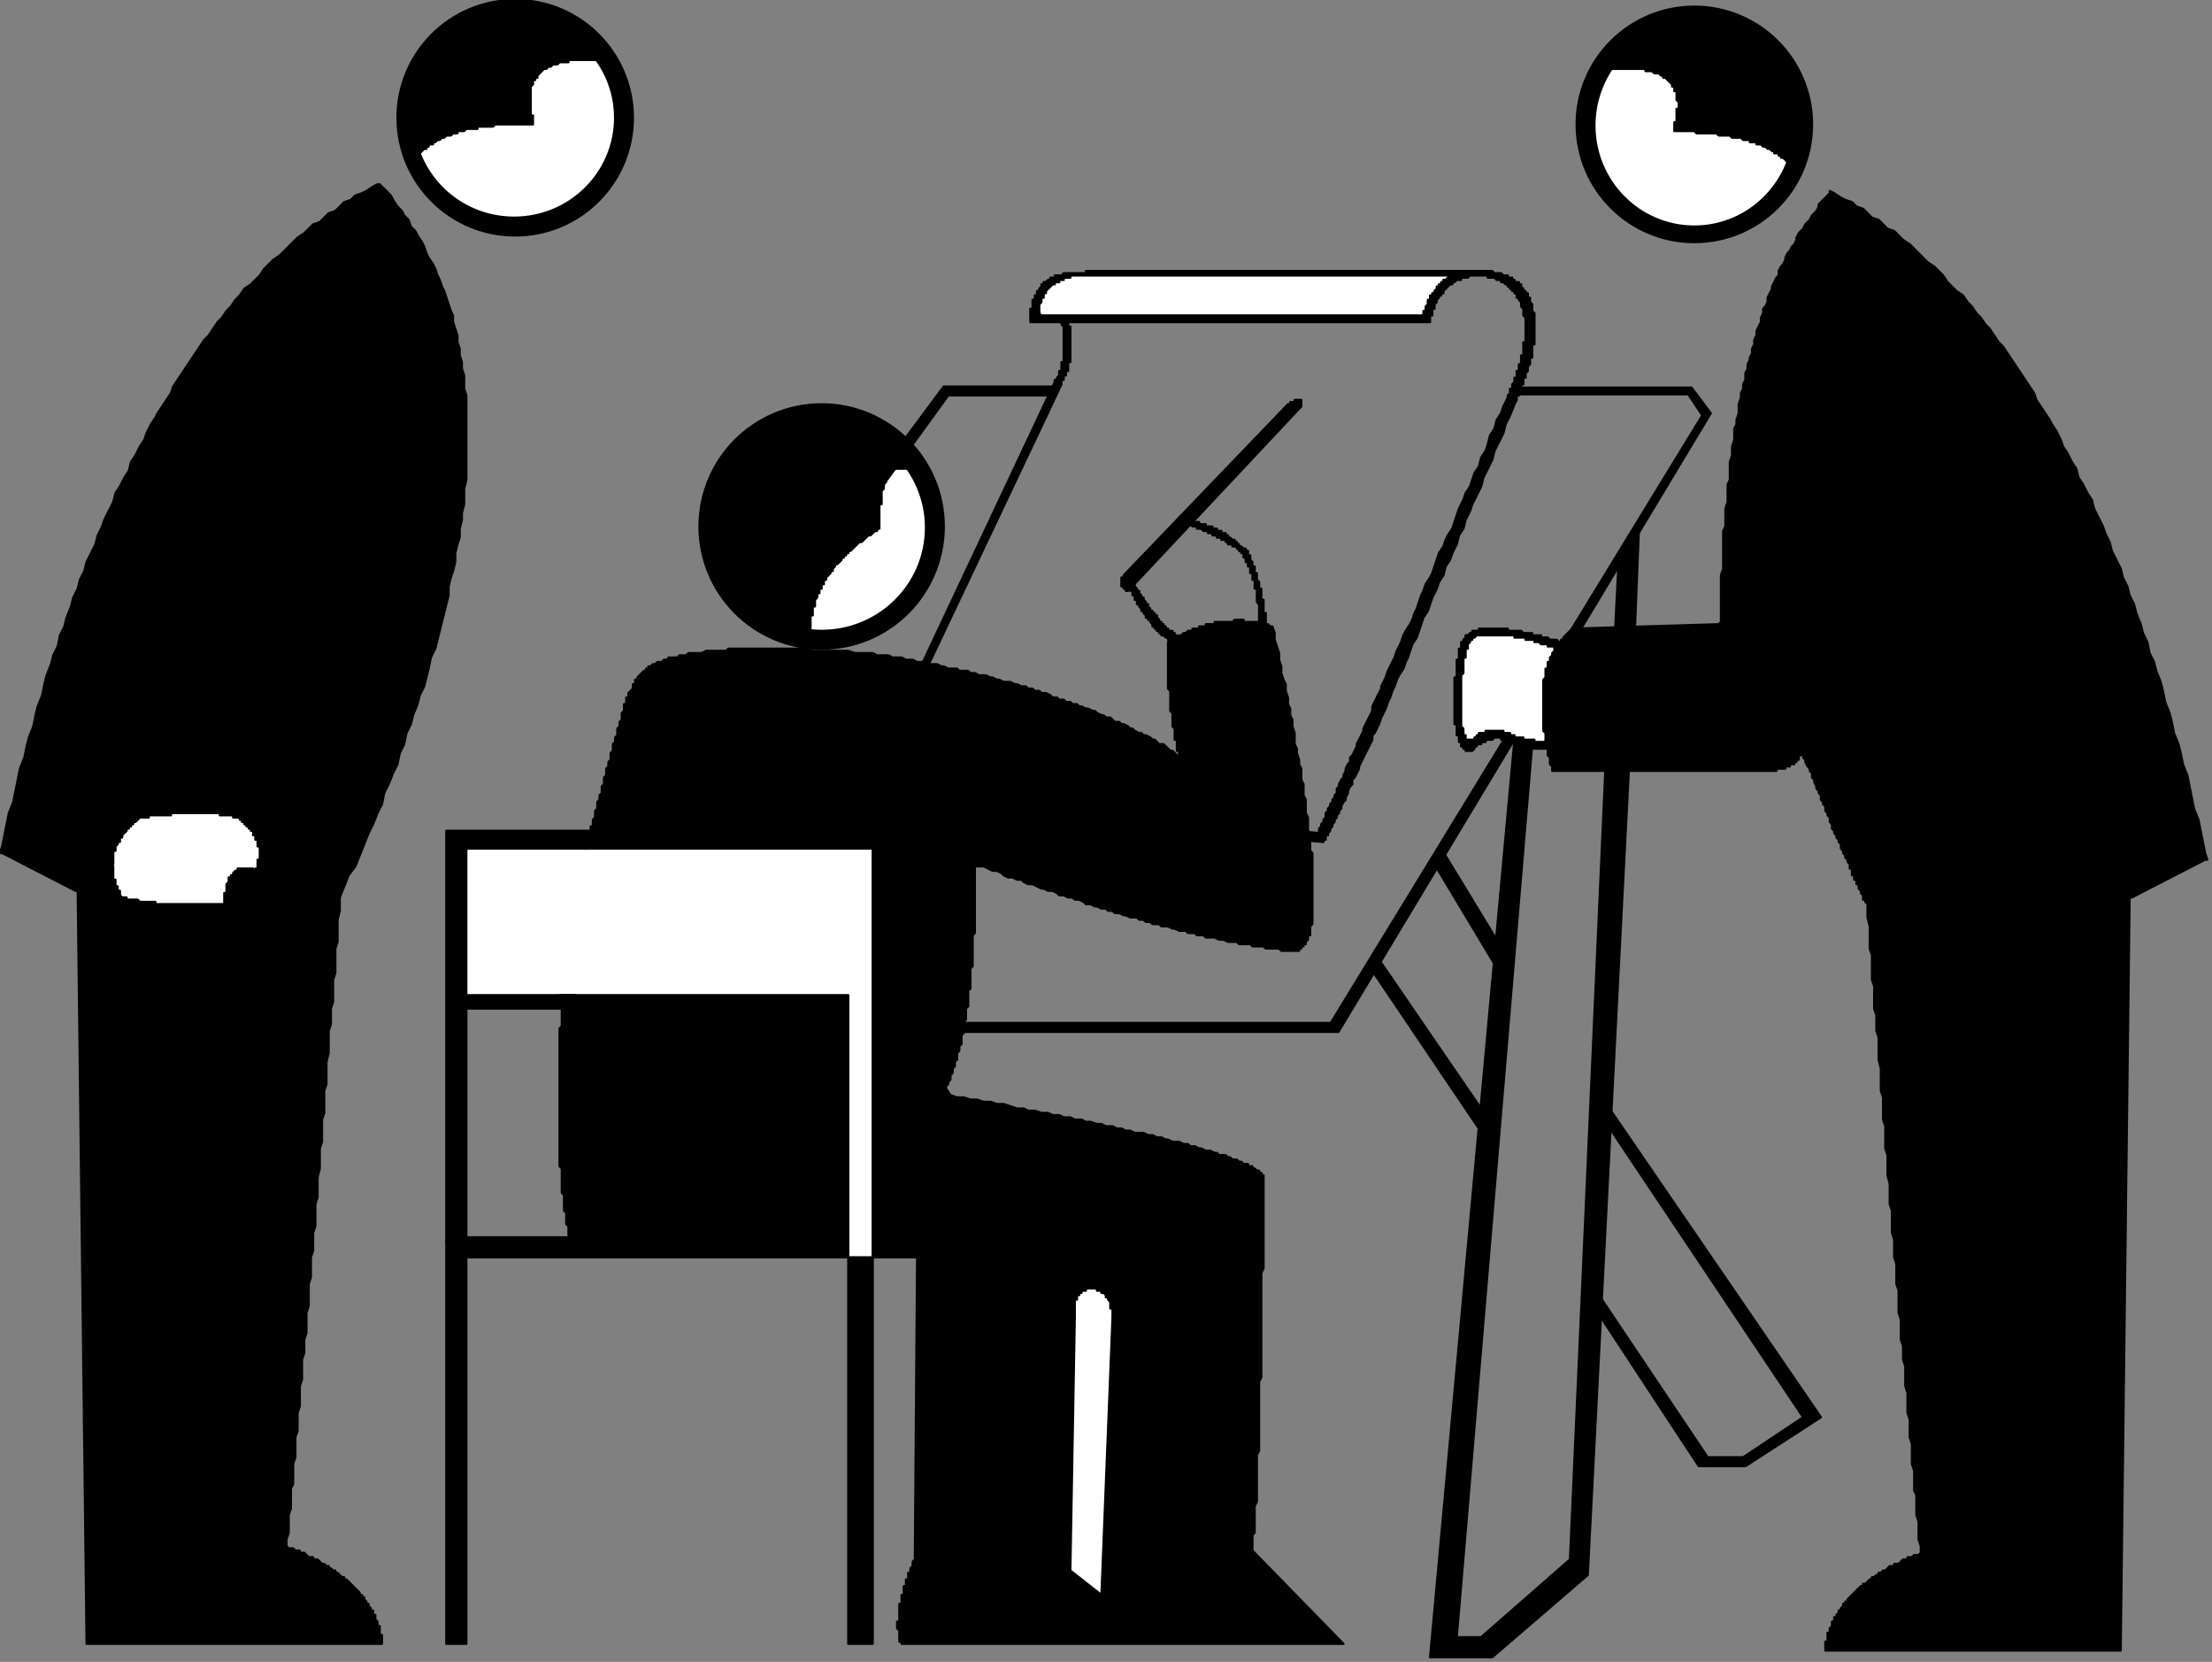
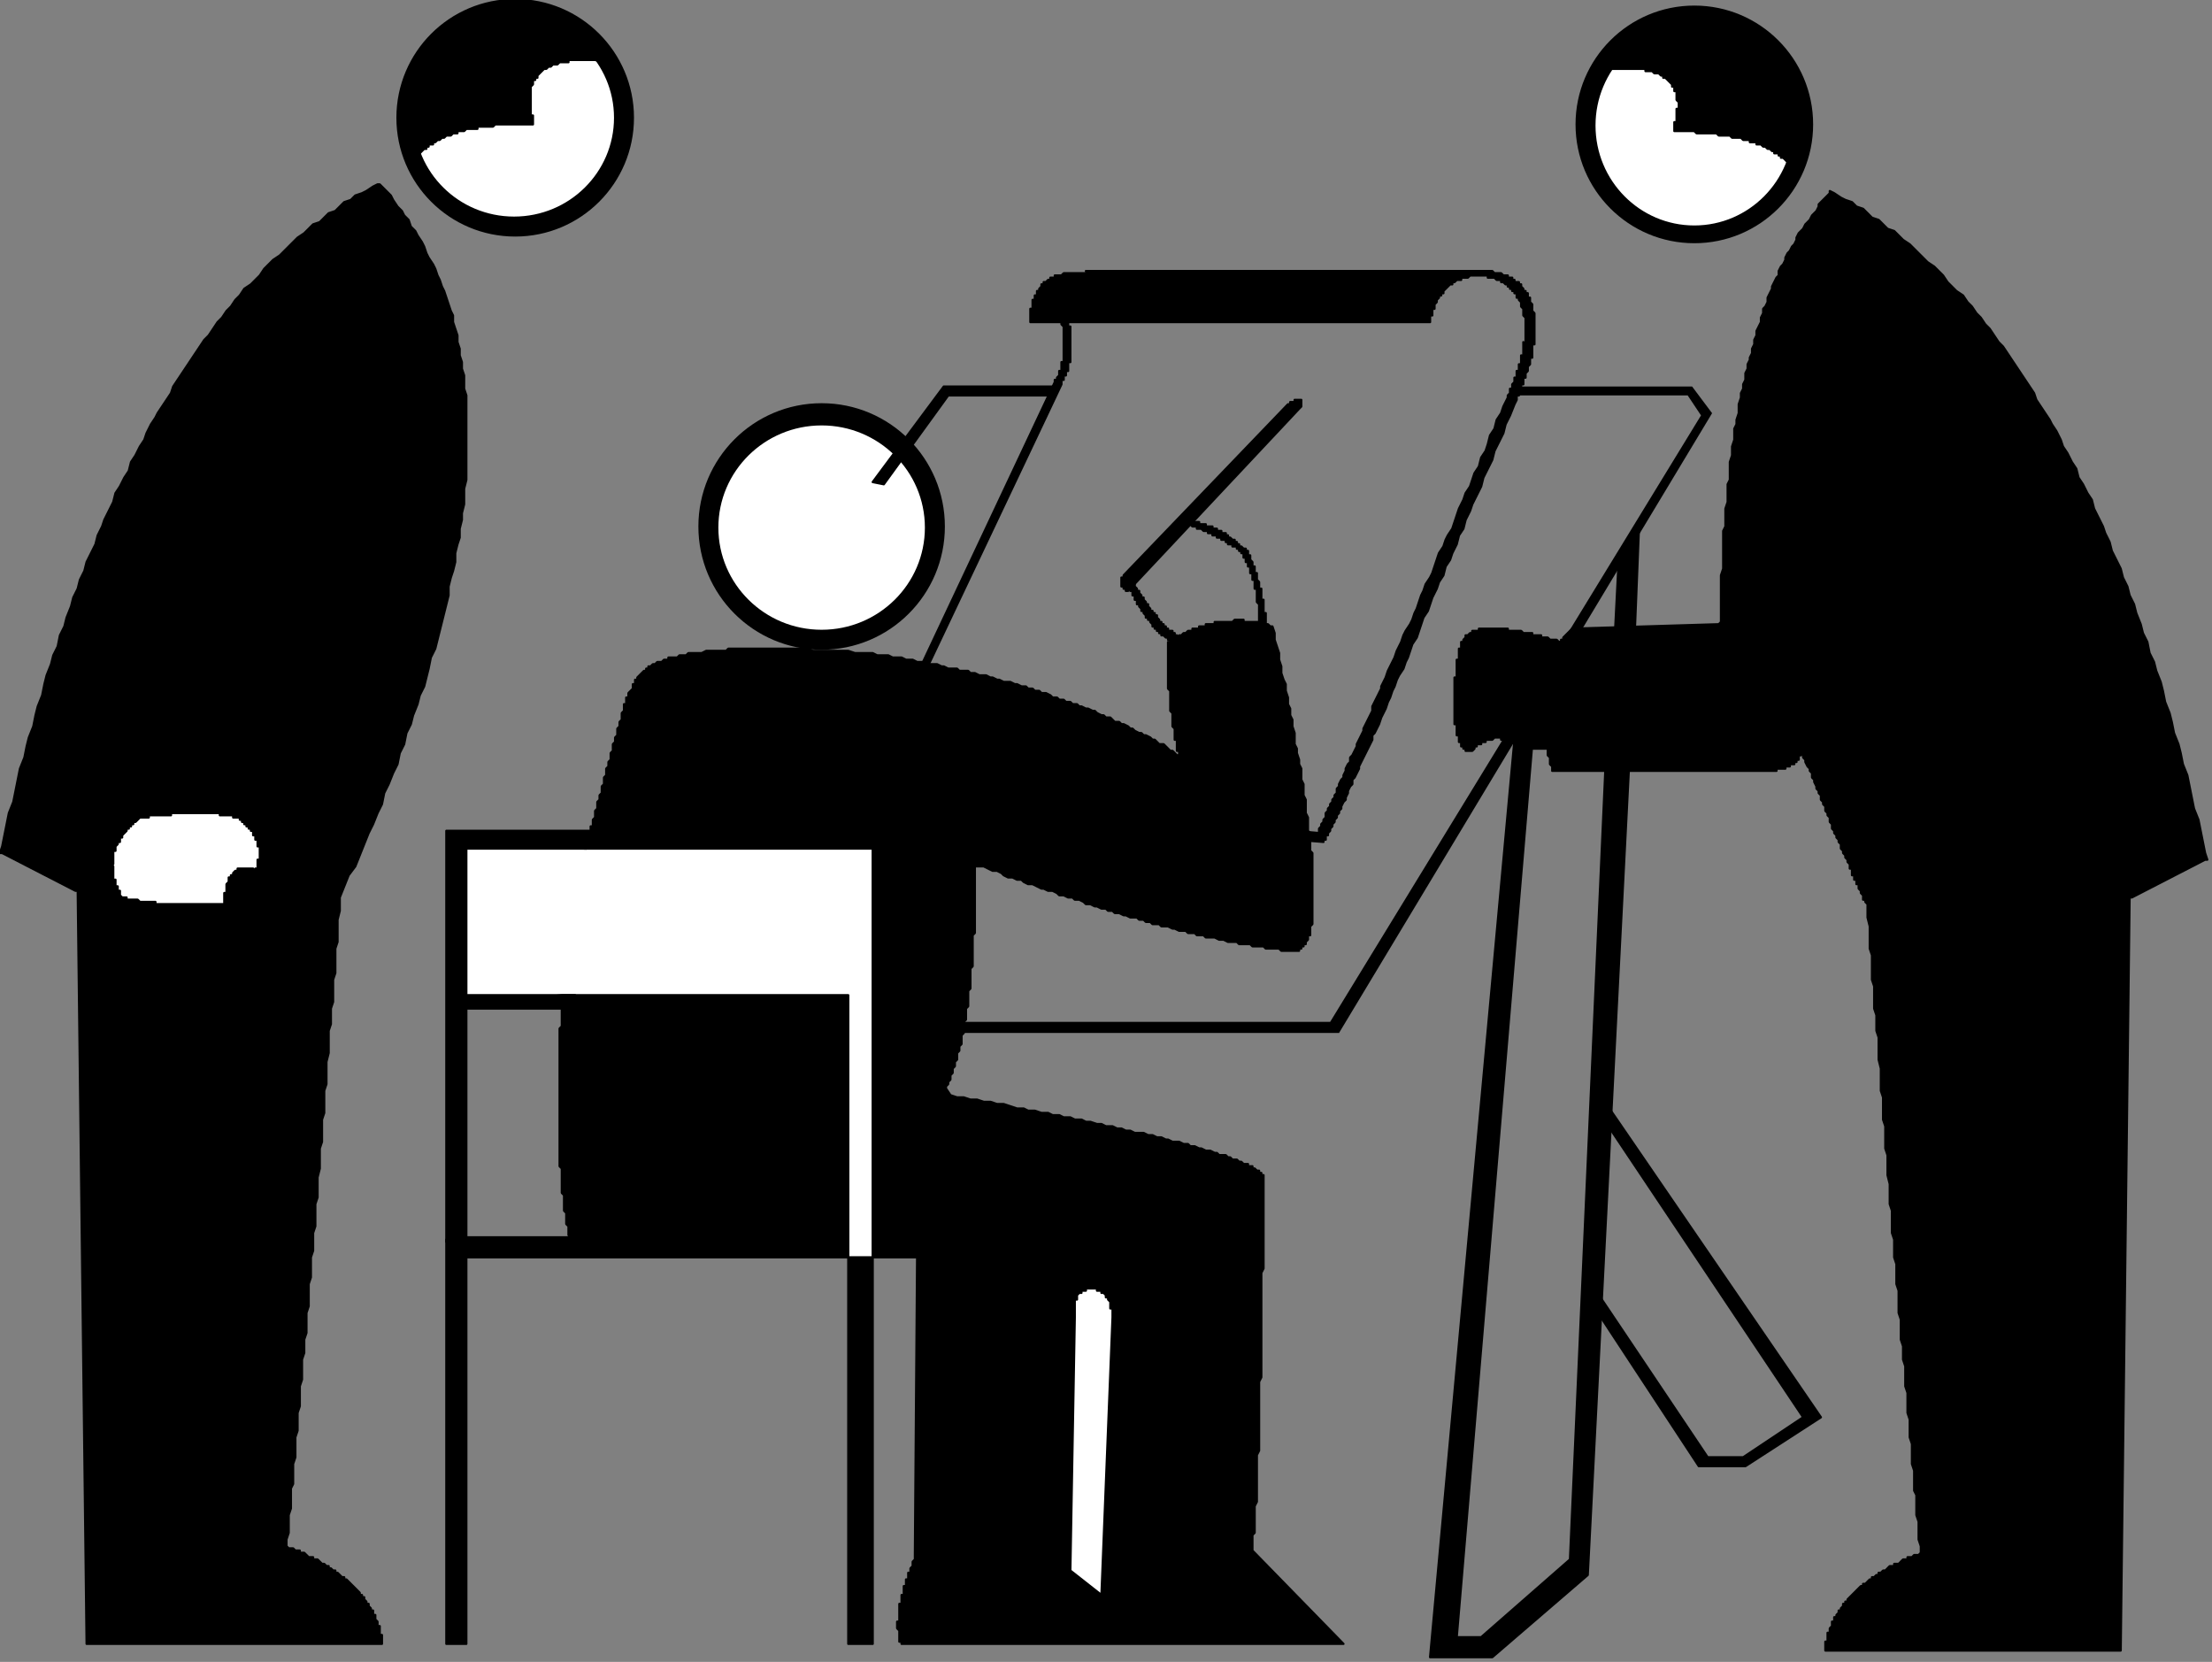
<svg xmlns="http://www.w3.org/2000/svg" xmlns:ns1="http://sodipodi.sourceforge.net/DTD/sodipodi-0.dtd" xmlns:ns2="http://www.inkscape.org/namespaces/inkscape" version="1.0" width="84.35mm" height="63.36mm" id="svg71" ns1:docname="CPEPO027.WMF">
  <rect width="100%" height="100%" fill="#808080" stroke="none" />
  <ns1:namedview pagecolor="#ffffff" bordercolor="#666666" borderopacity="1" objecttolerance="10" gridtolerance="10" guidetolerance="10" ns2:pageopacity="0" ns2:pageshadow="2" ns2:window-width="640" ns2:window-height="480" id="namedview73" />
  <defs id="defs3">
    <pattern id="WMFhbasepattern" patternUnits="userSpaceOnUse" width="6" height="6" x="0" y="0" />
  </defs>
  <path style="fill:#000000;fill-rule:evenodd;fill-opacity:1;stroke:#000000;stroke-width:0.32px;stroke-linecap:round;stroke-linejoin:round;stroke-miterlimit:4;stroke-dasharray:none;stroke-opacity:1;" d="  M 125.778,180.855   L 125.778,236.872   L 122.257,236.872   L 122.257,178.615   L 125.778,180.855  z " id="path5" />
  <path style="fill:#000000;fill-rule:evenodd;fill-opacity:1;stroke:#000000;stroke-width:0.32px;stroke-linecap:round;stroke-linejoin:round;stroke-miterlimit:4;stroke-dasharray:none;stroke-opacity:1;" d="  M 84.492,122.277   L 84.492,121.637   L 84.812,121.317   L 84.812,120.677   L 85.132,120.357   L 85.132,119.076   L 85.452,119.076   L 85.452,118.116   L 85.772,117.796   L 85.772,116.836   L 86.092,116.516   L 86.092,115.555   L 86.412,115.235   L 86.412,114.595   L 86.732,114.275   L 86.732,113.315   L 87.052,112.994   L 87.052,112.034   L 87.372,111.714   L 87.372,110.754   L 87.692,110.434   L 87.692,109.794   L 88.013,109.473   L 88.013,108.513   L 88.333,108.193   L 88.333,107.233   L 88.653,106.913   L 88.653,106.272   L 88.973,105.952   L 88.973,104.992   L 89.293,104.672   L 89.293,104.032   L 89.613,103.712   L 89.613,102.751   L 89.933,102.431   L 89.933,101.471   L 90.253,101.471   L 90.253,100.511   L 90.573,100.511   L 90.573,99.87   L 91.213,99.23   L 91.213,98.59   L 91.533,98.59   L 91.533,97.95   L 91.853,97.95   L 91.853,97.63   L 92.493,96.99   L 92.813,96.67   L 93.133,96.67   L 93.133,96.349   L 93.453,96.349   L 93.453,96.029   L 93.773,96.029   L 94.093,95.709   L 94.413,95.709   L 94.733,95.389   L 95.374,95.389   L 95.694,95.069   L 96.334,95.069   L 96.334,94.749   L 97.614,94.749   L 97.934,94.429   L 98.894,94.429   L 99.214,94.109   L 101.134,94.109   L 101.774,93.789   L 104.655,93.789   L 104.975,93.469   L 116.497,93.469   L 117.137,93.789   L 122.257,93.789   L 123.218,94.109   L 125.778,94.109   L 126.418,94.429   L 128.018,94.429   L 128.658,94.749   L 129.938,94.749   L 130.579,95.069   L 131.539,95.069   L 132.179,95.389   L 133.459,95.389   L 133.779,95.709   L 135.059,95.709   L 135.699,96.029   L 136.019,96.029   L 136.659,96.349   L 137.94,96.349   L 138.26,96.67   L 139.54,96.67   L 139.86,96.99   L 140.5,96.99   L 141.14,97.31   L 142.1,97.31   L 142.74,97.63   L 143.06,97.63   L 143.7,97.95   L 144.02,97.95   L 144.661,98.27   L 145.621,98.27   L 146.261,98.59   L 146.581,98.59   L 147.221,98.91   L 147.861,98.91   L 148.181,99.23   L 148.821,99.23   L 149.141,99.55   L 149.781,99.55   L 150.101,99.87   L 150.741,99.87   L 151.382,100.191   L 151.702,100.511   L 152.342,100.511   L 152.662,100.831   L 153.302,100.831   L 153.622,101.151   L 154.262,101.151   L 154.582,101.471   L 155.222,101.471   L 155.542,101.791   L 155.862,101.791   L 156.502,102.111   L 156.822,102.111   L 157.462,102.431   L 157.782,102.431   L 158.102,102.751   L 158.743,103.071   L 159.063,103.071   L 159.383,103.392   L 160.023,103.392   L 160.663,104.032   L 161.303,104.032   L 161.623,104.352   L 161.943,104.352   L 162.583,104.672   L 162.903,104.992   L 163.223,104.992   L 163.543,105.312   L 164.183,105.632   L 164.503,105.632   L 164.823,105.952   L 165.143,105.952   L 165.784,106.272   L 166.104,106.593   L 166.424,106.593   L 167.064,107.233   L 167.704,107.233   L 168.344,107.873   L 168.664,108.193   L 168.984,108.193   L 169.624,108.833   L 169.944,108.833   L 169.944,108.193   L 169.624,108.193   L 169.624,106.593   L 169.304,106.593   L 169.304,104.992   L 168.984,104.672   L 168.984,102.751   L 168.664,102.431   L 168.664,99.55   L 168.344,99.23   L 168.344,92.508   L 168.664,92.508   L 168.664,92.188   L 169.304,92.188   L 169.304,91.868   L 169.624,91.868   L 169.944,91.548   L 170.264,91.548   L 170.584,91.228   L 170.904,91.228   L 171.224,90.908   L 171.864,90.908   L 171.864,90.588   L 172.825,90.588   L 172.825,90.268   L 173.785,90.268   L 173.785,89.947   L 175.065,89.947   L 175.065,89.627   L 177.625,89.627   L 177.945,89.307   L 179.226,89.307   L 179.226,89.627   L 181.466,89.627   L 181.786,89.947   L 182.746,89.947   L 183.066,90.268   L 183.386,90.268   L 183.706,91.228   L 183.706,92.188   L 184.346,94.109   L 184.346,95.069   L 184.666,96.029   L 184.666,96.99   L 184.986,97.95   L 185.306,98.59   L 185.306,99.55   L 185.626,100.511   L 185.626,101.471   L 185.946,102.111   L 185.946,103.071   L 186.267,103.712   L 186.267,104.672   L 186.587,105.632   L 186.587,107.233   L 186.907,107.873   L 186.907,108.513   L 187.227,109.473   L 187.227,110.114   L 187.547,110.754   L 187.547,112.354   L 187.867,112.994   L 187.867,114.595   L 188.187,115.235   L 188.187,117.156   L 188.507,117.796   L 188.507,119.717   L 188.827,120.037   L 188.827,122.597   L 189.147,122.918   L 189.147,133.161   L 188.827,133.481   L 188.827,134.761   L 188.507,134.761   L 188.507,135.401   L 188.187,135.721   L 188.187,136.042   L 187.867,136.042   L 187.867,136.362   L 187.547,136.362   L 187.547,136.682   L 187.227,136.682   L 187.227,137.002   L 184.666,137.002   L 184.346,136.682   L 182.426,136.682   L 182.106,136.362   L 180.506,136.362   L 180.186,136.042   L 178.585,136.042   L 178.265,135.721   L 176.985,135.721   L 176.345,135.401   L 175.705,135.401   L 175.065,135.081   L 173.785,135.081   L 173.465,134.761   L 172.505,134.761   L 172.185,134.441   L 171.224,134.441   L 170.904,134.121   L 169.944,134.121   L 169.304,133.801   L 168.984,133.801   L 168.344,133.481   L 167.384,133.481   L 167.064,133.161   L 166.104,133.161   L 165.784,132.841   L 165.143,132.841   L 164.823,132.52   L 164.183,132.52   L 163.863,132.2   L 162.903,132.2   L 162.263,131.88   L 161.943,131.88   L 161.303,131.56   L 160.663,131.56   L 160.343,131.24   L 159.703,131.24   L 159.383,130.92   L 158.743,130.92   L 158.102,130.6   L 157.782,130.6   L 157.142,130.28   L 156.502,130.28   L 156.182,129.96   L 155.542,129.64   L 154.902,129.64   L 154.582,129.319   L 153.942,129.319   L 153.302,128.999   L 152.662,128.999   L 152.342,128.679   L 151.702,128.359   L 151.061,128.359   L 150.421,128.039   L 150.101,128.039   L 148.821,127.399   L 148.181,127.399   L 147.541,127.079   L 147.221,126.759   L 146.581,126.759   L 145.941,126.439   L 145.301,126.439   L 144.661,126.118   L 144.341,125.798   L 143.7,125.478   L 143.06,125.478   L 141.78,124.838   L 140.5,124.838   L 140.5,134.441   L 140.18,134.761   L 140.18,139.242   L 139.86,139.563   L 139.86,142.443   L 139.54,142.764   L 139.54,145.004   L 139.22,145.324   L 139.22,146.925   L 138.9,147.245   L 138.9,148.845   L 138.58,149.166   L 138.58,150.446   L 138.26,150.766   L 138.26,151.406   L 137.94,151.726   L 137.94,152.687   L 137.62,153.007   L 137.62,153.647   L 137.3,153.967   L 137.3,154.607   L 136.979,154.927   L 136.979,155.567   L 136.659,155.888   L 136.659,156.208   L 136.339,156.528   L 136.339,156.848   L 136.979,157.808   L 137.94,158.128   L 138.9,158.128   L 139.86,158.448   L 140.82,158.448   L 141.78,158.768   L 142.74,158.768   L 143.7,159.089   L 144.661,159.089   L 146.581,159.729   L 147.541,159.729   L 148.181,160.049   L 149.141,160.049   L 150.101,160.369   L 151.061,160.369   L 151.702,160.689   L 152.662,160.689   L 153.302,161.009   L 154.262,161.009   L 154.902,161.329   L 155.862,161.329   L 156.502,161.649   L 157.142,161.649   L 158.102,161.969   L 158.743,161.969   L 159.383,162.29   L 160.343,162.29   L 160.983,162.61   L 161.623,162.61   L 162.263,162.93   L 162.903,162.93   L 163.543,163.25   L 164.823,163.25   L 165.464,163.57   L 166.104,163.57   L 166.744,163.89   L 167.384,163.89   L 168.024,164.21   L 168.344,164.21   L 168.984,164.53   L 169.944,164.53   L 170.584,164.85   L 171.224,164.85   L 171.544,165.17   L 172.185,165.17   L 172.825,165.49   L 173.145,165.49   L 173.785,165.811   L 174.425,165.811   L 175.065,166.131   L 175.385,166.131   L 175.705,166.451   L 176.665,166.451   L 176.985,166.771   L 177.305,166.771   L 177.625,167.091   L 178.265,167.091   L 178.585,167.411   L 178.905,167.411   L 179.226,167.731   L 179.866,167.731   L 179.866,168.051   L 180.506,168.051   L 180.506,168.371   L 180.826,168.371   L 181.146,168.691   L 181.466,168.691   L 181.466,169.012   L 181.786,169.012   L 181.786,169.332   L 182.106,169.332   L 182.106,182.776   L 181.786,183.416   L 181.786,198.461   L 181.466,199.101   L 181.466,209.024   L 181.146,209.664   L 181.146,216.386   L 180.826,217.026   L 180.826,220.867   L 180.506,221.188   L 180.506,222.788   L 180.506,223.428   L 193.628,236.872   L 129.938,236.872   L 129.938,236.552   L 129.618,236.552   L 129.618,234.952   L 129.298,234.632   L 129.298,233.671   L 129.618,233.671   L 129.618,231.111   L 129.938,231.111   L 129.938,229.83   L 130.259,229.83   L 130.259,228.55   L 130.579,228.55   L 130.579,227.589   L 130.899,227.589   L 130.899,226.629   L 131.219,226.629   L 131.219,225.989   L 131.539,225.669   L 131.539,225.029   L 131.859,224.709   L 131.859,224.388   L 131.859,224.068   L 132.179,181.175   L 82.892,181.175   L 82.252,178.615   L 82.252,178.294   L 81.932,177.974   L 81.932,176.694   L 81.612,176.374   L 81.612,174.773   L 81.292,174.453   L 81.292,172.213   L 80.972,171.892   L 80.972,168.371   L 80.651,168.051   L 80.651,148.205   L 80.972,147.885   L 80.972,145.004   L 84.492,122.277  z " id="path7" />
  <path style="fill:#ffffff;fill-rule:evenodd;fill-opacity:1;stroke:#000000;stroke-width:0.32px;stroke-linecap:round;stroke-linejoin:round;stroke-miterlimit:4;stroke-dasharray:none;stroke-opacity:1;" d="  M 125.778,181.175   L 125.778,122.277   L 84.492,122.277   L 66.89,121.637   L 64.969,136.042   L 66.249,145.004   L 80.972,143.404   L 122.257,143.404   L 122.257,181.175   L 125.778,181.175  z " id="path9" />
  <path style="fill:#000000;fill-rule:evenodd;fill-opacity:1;stroke:none;" d="  M 133.459,148.845   L 192.987,148.845   L 246.755,59.538   L 243.875,55.697   L 218.271,55.697   L 218.271,56.977   L 243.235,56.977   L 245.155,59.858   L 191.707,147.245   L 136.979,147.245   L 133.459,148.845  z " id="path11" />
  <path style="fill:#000000;fill-rule:evenodd;fill-opacity:1;stroke:#000000;stroke-width:0.32px;stroke-linecap:round;stroke-linejoin:round;stroke-miterlimit:4;stroke-dasharray:none;stroke-opacity:1;" d="  M 223.072,107.873   L 220.831,107.873   L 220.511,107.553   L 219.231,107.553   L 219.231,107.233   L 218.271,107.233   L 218.271,106.913   L 217.311,106.913   L 217.311,106.593   L 216.351,106.593   L 216.351,106.272   L 215.391,106.272   L 215.071,106.593   L 214.11,106.593   L 214.11,106.913   L 213.47,106.913   L 213.47,107.233   L 212.83,107.233   L 212.83,107.553   L 212.51,107.553   L 212.51,107.873   L 212.19,108.193   L 211.23,108.193   L 211.23,107.873   L 210.91,107.873   L 210.91,107.553   L 210.59,107.553   L 210.59,106.913   L 210.27,106.913   L 210.27,105.952   L 209.95,105.952   L 209.95,104.352   L 209.63,104.352   L 209.63,101.151   L 209.63,101.791   L 209.63,97.63   L 209.95,97.63   L 209.95,95.069   L 210.27,95.069   L 210.27,93.469   L 210.59,93.469   L 210.59,92.508   L 210.91,92.508   L 210.91,92.188   L 211.23,91.868   L 211.23,91.548   L 211.55,91.548   L 211.87,91.228   L 212.19,91.228   L 212.19,90.908   L 213.15,90.908   L 213.15,90.588   L 217.311,90.588   L 217.311,90.908   L 219.231,90.908   L 219.551,91.228   L 220.831,91.228   L 220.831,91.548   L 222.112,91.548   L 222.112,91.868   L 223.072,91.868   L 223.392,92.188   L 224.352,92.188   L 224.672,92.508   L 224.992,92.508   L 223.072,107.873  z " id="path13" />
-   <path style="fill:#ffffff;fill-rule:evenodd;fill-opacity:1;stroke:#000000;stroke-width:0.32px;stroke-linecap:round;stroke-linejoin:round;stroke-miterlimit:4;stroke-dasharray:none;stroke-opacity:1;" d="  M 222.752,106.913   L 221.151,106.913   L 221.151,106.593   L 219.551,106.593   L 219.551,106.272   L 218.271,106.272   L 218.271,105.952   L 217.631,105.952   L 217.631,105.632   L 216.671,105.632   L 216.671,105.312   L 214.11,105.312   L 214.11,105.632   L 213.15,105.632   L 213.15,105.952   L 212.83,105.952   L 212.83,106.272   L 212.51,106.272   L 212.51,106.593   L 211.23,106.593   L 211.23,105.952   L 210.91,105.952   L 210.91,104.992   L 210.59,104.672   L 210.59,97.31   L 210.91,96.99   L 210.91,94.749   L 211.23,94.749   L 211.23,93.469   L 211.55,93.469   L 211.55,92.828   L 211.87,92.508   L 211.87,92.188   L 212.19,92.188   L 212.19,91.868   L 212.51,91.868   L 212.83,91.548   L 218.271,91.548   L 218.271,91.868   L 219.871,91.868   L 219.871,92.188   L 221.151,92.188   L 221.151,92.508   L 221.792,92.508   L 222.112,92.828   L 223.072,92.828   L 223.072,93.148   L 224.032,93.148   L 224.032,93.469   L 224.352,93.469   L 222.752,106.913  z " id="path15" />
  <ellipse style="fill:#000000;fill-rule:evenodd;fill-opacity:1;stroke:#000000;stroke-width:0.32px;stroke-linecap:round;stroke-linejoin:round;stroke-miterlimit:4;stroke-dasharray:none;stroke-opacity:1;" cx="244.195" cy="17.925" rx="16.962" ry="16.962" id="ellipse17" />
  <ellipse style="fill:#ffffff;fill-rule:evenodd;fill-opacity:1;stroke:#000000;stroke-width:0.32px;stroke-linecap:round;stroke-linejoin:round;stroke-miterlimit:4;stroke-dasharray:none;stroke-opacity:1;" cx="244.195" cy="18.086" rx="14.402" ry="14.562" id="ellipse19" />
  <path style="fill:#000000;fill-rule:evenodd;fill-opacity:1;stroke:#000000;stroke-width:0.32px;stroke-linecap:round;stroke-linejoin:round;stroke-miterlimit:4;stroke-dasharray:none;stroke-opacity:1;" d="  M 242.274,2.241   L 241.634,2.241   L 241.634,2.561   L 240.354,2.561   L 240.354,2.881   L 239.394,2.881   L 239.074,3.201   L 238.434,3.201   L 238.434,3.521   L 237.474,3.521   L 237.474,3.841   L 237.154,3.841   L 236.834,4.161   L 236.194,4.161   L 236.194,4.481   L 235.874,4.481   L 235.554,4.801   L 235.233,4.801   L 235.233,5.122   L 234.913,5.122   L 234.593,5.442   L 234.273,5.442   L 234.273,5.762   L 233.953,5.762   L 233.313,6.402   L 232.993,6.402   L 232.993,6.722   L 232.673,6.722   L 232.673,7.042   L 232.353,7.362   L 232.353,7.682   L 232.033,7.682   L 232.033,8.002   L 231.713,8.002   L 231.713,8.323   L 231.393,8.643   L 231.393,8.963   L 231.073,8.963   L 231.073,9.603   L 230.753,9.603   L 230.753,9.923   L 237.154,9.923   L 237.154,10.243   L 238.114,10.243   L 238.434,10.563   L 239.074,10.563   L 239.394,10.883   L 239.714,10.883   L 239.714,11.203   L 240.034,11.203   L 240.674,11.844   L 240.994,12.164   L 240.994,12.484   L 241.314,12.484   L 241.314,13.124   L 241.634,13.124   L 241.634,14.404   L 241.954,14.724   L 241.954,15.685   L 241.634,15.685   L 241.634,17.605   L 241.314,17.605   L 241.314,18.886   L 244.195,18.886   L 244.515,19.206   L 247.395,19.206   L 247.715,19.526   L 249.315,19.526   L 249.636,19.846   L 250.916,19.846   L 251.236,20.166   L 252.196,20.166   L 252.196,20.486   L 253.156,20.486   L 253.156,20.806   L 253.796,20.806   L 254.116,21.126   L 254.436,21.126   L 254.756,21.447   L 255.076,21.447   L 255.396,21.767   L 255.716,21.767   L 255.716,22.087   L 256.356,22.087   L 256.356,22.407   L 256.677,22.407   L 256.677,22.727   L 256.997,22.727   L 257.637,23.367   L 258.597,23.687   L 258.597,22.727   L 258.917,22.407   L 258.917,19.846   L 259.237,19.526   L 259.237,16.645   L 258.917,16.325   L 258.917,14.084   L 258.597,13.764   L 258.597,12.804   L 258.277,12.484   L 258.277,11.524   L 257.957,11.203   L 257.957,10.883   L 257.637,10.563   L 257.637,10.243   L 257.317,9.923   L 257.317,9.603   L 256.997,9.283   L 256.997,8.963   L 256.677,8.643   L 256.677,8.323   L 256.356,8.323   L 256.036,8.002   L 256.036,7.682   L 255.396,7.042   L 254.756,6.402   L 254.436,6.082   L 254.116,6.082   L 254.116,5.762   L 253.796,5.442   L 253.476,5.442   L 253.476,5.122   L 253.156,5.122   L 252.836,4.801   L 252.516,4.801   L 251.876,4.161   L 251.556,4.161   L 251.236,3.841   L 250.596,3.841   L 249.956,3.201   L 249.315,3.201   L 248.995,2.881   L 248.355,2.881   L 248.035,2.561   L 247.075,2.561   L 246.435,2.241   L 245.475,2.241   L 245.155,1.921   L 244.195,1.921   L 242.274,2.241  z " id="path21" />
  <path style="fill:#000000;fill-rule:evenodd;fill-opacity:1;stroke:#000000;stroke-width:0.32px;stroke-linecap:round;stroke-linejoin:round;stroke-miterlimit:4;stroke-dasharray:none;stroke-opacity:1;" d="  M 269.798,131.56   L 269.798,131.24   L 269.478,131.24   L 269.478,130.92   L 269.158,130.6   L 269.158,130.28   L 268.838,129.96   L 268.838,129.64   L 268.518,129.64   L 268.518,128.999   L 268.198,128.679   L 268.198,128.359   L 267.878,128.039   L 267.878,127.399   L 267.558,127.399   L 267.558,126.759   L 267.238,126.759   L 267.238,126.118   L 266.918,126.118   L 266.918,125.158   L 266.598,125.158   L 266.598,124.518   L 266.278,124.198   L 266.278,123.878   L 265.958,123.558   L 265.958,123.238   L 265.638,122.918   L 265.638,122.597   L 265.318,122.277   L 265.318,121.637   L 264.998,121.317   L 264.998,120.997   L 264.678,120.677   L 264.678,120.357   L 264.358,120.037   L 264.358,119.717   L 264.038,119.396   L 264.038,118.756   L 263.718,118.436   L 263.718,117.796   L 263.397,117.476   L 263.397,117.156   L 263.077,116.836   L 263.077,116.195   L 262.757,115.875   L 262.757,115.555   L 262.437,115.235   L 262.437,114.595   L 262.117,114.275   L 262.117,113.955   L 261.797,113.635   L 261.797,113.315   L 261.477,112.674   L 261.477,112.354   L 261.157,112.034   L 261.157,111.394   L 260.837,111.074   L 260.837,110.754   L 260.517,110.434   L 260.197,109.794   L 260.197,109.473   L 259.877,109.153   L 259.877,108.513   L 259.557,108.193   L 259.557,107.873   L 259.557,108.833   L 259.237,108.833   L 259.237,109.473   L 258.917,109.473   L 258.917,109.794   L 258.597,109.794   L 258.597,110.114   L 257.957,110.114   L 257.957,110.434   L 257.317,110.434   L 257.317,110.754   L 256.036,110.754   L 256.036,111.074   L 254.756,111.074   L 254.436,111.074   L 223.712,111.074   L 223.712,110.434   L 223.392,110.114   L 223.392,109.153   L 223.072,108.833   L 223.072,107.553   L 222.752,107.233   L 222.752,105.632   L 222.432,105.312   L 222.432,97.95   L 222.752,97.63   L 222.752,96.349   L 223.072,96.349   L 223.072,95.389   L 223.392,95.389   L 223.392,94.749   L 223.712,94.429   L 223.712,94.109   L 224.032,93.789   L 224.032,93.469   L 224.672,92.828   L 224.672,92.508   L 224.992,92.508   L 224.992,92.188   L 225.312,92.188   L 225.312,91.868   L 225.952,91.228   L 226.592,90.588   L 247.715,89.947   L 248.035,89.627   L 248.035,82.905   L 248.355,81.945   L 248.355,76.503   L 248.675,75.863   L 248.675,73.302   L 248.995,72.342   L 248.995,69.781   L 249.315,69.141   L 249.315,66.58   L 249.636,65.62   L 249.636,64.34   L 249.956,63.379   L 249.956,61.779   L 250.276,61.139   L 250.276,60.498   L 250.596,59.538   L 250.596,58.258   L 250.916,57.297   L 250.916,56.657   L 251.236,56.017   L 251.236,55.377   L 251.556,54.737   L 251.556,53.776   L 251.876,53.136   L 251.876,52.496   L 252.196,51.856   L 252.196,51.536   L 252.516,50.896   L 252.516,50.255   L 252.836,49.615   L 252.836,48.975   L 253.156,48.335   L 253.156,47.695   L 253.796,46.414   L 253.796,45.774   L 254.116,45.134   L 254.116,44.494   L 254.436,44.173   L 254.756,43.533   L 254.756,42.893   L 255.396,41.613   L 255.396,41.293   L 256.036,40.012   L 256.356,39.692   L 256.356,39.052   L 256.677,38.412   L 256.997,38.092   L 257.317,37.451   L 257.317,37.131   L 257.637,36.491   L 257.957,36.171   L 258.277,35.531   L 258.597,35.211   L 258.917,34.571   L 258.917,34.25   L 259.237,33.61   L 259.877,32.97   L 260.197,32.33   L 260.837,31.69   L 261.157,31.049   L 261.797,30.409   L 262.117,29.769   L 262.117,29.449   L 262.757,28.809   L 263.397,28.169   L 263.718,27.848   L 263.718,27.528   L 264.358,27.848   L 265.318,28.489   L 265.958,28.809   L 266.918,29.129   L 267.558,29.769   L 268.518,30.089   L 269.798,31.37   L 270.759,31.69   L 272.039,32.97   L 272.999,33.29   L 274.279,34.571   L 275.239,35.211   L 276.519,36.491   L 277.8,37.772   L 278.76,38.412   L 280.04,39.692   L 280.68,40.652   L 281.96,41.933   L 282.92,42.573   L 283.56,43.533   L 284.2,44.173   L 284.841,45.134   L 285.481,45.774   L 286.121,46.734   L 286.761,47.374   L 288.041,49.295   L 288.681,49.935   L 289.961,51.856   L 291.241,53.776   L 292.522,55.697   L 293.162,56.657   L 293.482,57.618   L 294.762,59.538   L 295.402,60.498   L 295.722,61.139   L 296.362,62.099   L 297.002,63.379   L 297.322,64.34   L 297.962,65.3   L 298.602,66.58   L 299.243,67.541   L 299.563,68.821   L 300.203,69.781   L 300.843,71.062   L 301.483,72.022   L 301.803,73.302   L 303.083,75.863   L 303.403,76.823   L 304.043,78.104   L 304.363,79.384   L 305.643,81.945   L 305.964,83.225   L 306.604,84.506   L 306.924,85.786   L 307.564,87.067   L 307.884,88.347   L 308.524,89.947   L 308.844,91.228   L 309.484,92.508   L 309.804,94.109   L 310.444,95.389   L 310.764,96.67   L 311.404,98.27   L 311.724,99.55   L 312.044,101.151   L 312.684,102.751   L 313.005,104.032   L 313.325,105.632   L 313.965,107.233   L 314.285,108.513   L 314.605,110.114   L 315.245,111.714   L 315.885,114.915   L 316.205,116.516   L 316.845,118.116   L 317.485,121.317   L 317.805,122.918   L 318.125,123.878   L 317.805,123.878   L 307.244,129.319   L 306.924,129.319   L 305.643,237.833   L 263.077,237.833   L 263.077,236.552   L 263.397,236.552   L 263.397,235.272   L 263.718,235.272   L 263.718,234.632   L 264.038,234.312   L 264.038,233.671   L 264.358,233.671   L 264.358,233.031   L 264.678,233.031   L 264.678,232.711   L 264.998,232.391   L 264.998,232.071   L 265.318,232.071   L 265.318,231.751   L 265.638,231.431   L 265.638,231.111   L 265.958,231.111   L 265.958,230.79   L 266.278,230.79   L 266.278,230.47   L 266.918,229.83   L 267.558,229.19   L 268.198,228.55   L 268.518,228.55   L 268.518,228.23   L 268.838,228.23   L 269.478,227.589   L 269.798,227.589   L 269.798,227.269   L 270.118,227.269   L 270.438,226.949   L 270.759,226.949   L 270.759,226.629   L 271.079,226.629   L 271.399,226.309   L 271.719,226.309   L 272.359,225.669   L 272.999,225.669   L 272.999,225.349   L 273.639,225.349   L 274.279,224.709   L 274.919,224.709   L 274.919,224.388   L 275.559,224.388   L 275.879,224.068   L 276.519,224.068   L 276.839,223.748   L 276.839,222.788   L 276.519,221.828   L 276.519,219.267   L 276.199,218.307   L 276.199,215.426   L 275.879,214.786   L 275.879,211.905   L 275.559,210.944   L 275.559,208.064   L 275.239,207.103   L 275.239,204.542   L 274.919,203.582   L 274.919,200.701   L 274.599,199.741   L 274.599,196.86   L 274.279,195.9   L 274.279,193.979   L 273.959,193.019   L 273.959,190.138   L 273.639,189.178   L 273.639,185.977   L 273.319,185.016   L 273.319,182.136   L 272.999,181.175   L 272.999,178.615   L 272.679,177.654   L 272.679,174.453   L 272.359,173.493   L 272.359,170.612   L 272.039,169.332   L 272.039,166.451   L 271.719,165.49   L 271.719,162.29   L 271.399,161.329   L 271.399,158.128   L 271.079,157.168   L 271.079,153.967   L 270.759,152.687   L 270.759,149.486   L 270.438,148.525   L 270.438,146.285   L 270.118,145.324   L 270.118,142.123   L 269.798,141.163   L 269.798,137.642   L 269.478,136.682   L 269.478,133.481   L 269.158,132.2   L 269.158,130.6   L 269.798,131.56  z " id="path23" />
  <ellipse style="fill:#000000;fill-rule:evenodd;fill-opacity:1;stroke:#000000;stroke-width:0.32px;stroke-linecap:round;stroke-linejoin:round;stroke-miterlimit:4;stroke-dasharray:none;stroke-opacity:1;" cx="118.417" cy="75.863" rx="17.603" ry="17.603" id="ellipse25" />
  <ellipse style="fill:#ffffff;fill-rule:evenodd;fill-opacity:1;stroke:#000000;stroke-width:0.32px;stroke-linecap:round;stroke-linejoin:round;stroke-miterlimit:4;stroke-dasharray:none;stroke-opacity:1;" cx="118.417" cy="76.023" rx="15.042" ry="14.882" id="ellipse27" />
-   <path style="fill:#000000;fill-rule:evenodd;fill-opacity:1;stroke:#000000;stroke-width:0.32px;stroke-linecap:round;stroke-linejoin:round;stroke-miterlimit:4;stroke-dasharray:none;stroke-opacity:1;" d="  M 103.375,81.945   L 103.375,80.985   L 103.055,80.665   L 103.055,78.104   L 102.735,77.784   L 102.735,73.943   L 103.055,73.302   L 103.055,71.702   L 103.375,71.382   L 103.375,70.101   L 103.695,69.781   L 103.695,69.461   L 104.015,69.141   L 104.015,68.501   L 104.335,68.181   L 104.335,67.541   L 104.655,67.541   L 104.655,67.221   L 104.975,66.9   L 104.975,66.58   L 105.615,65.94   L 105.615,65.62   L 105.935,65.62   L 105.935,65.3   L 106.575,64.66   L 106.575,64.34   L 106.895,64.34   L 107.215,64.02   L 107.215,63.699   L 107.535,63.699   L 108.175,63.059   L 108.495,62.739   L 108.815,62.739   L 108.815,62.419   L 109.136,62.419   L 109.456,62.099   L 109.776,62.099   L 110.096,61.779   L 110.416,61.779   L 110.416,61.459   L 110.736,61.459   L 111.056,61.139   L 111.696,61.139   L 112.016,60.819   L 112.336,60.819   L 112.656,60.498   L 113.296,60.498   L 113.616,60.178   L 114.256,60.178   L 114.576,59.858   L 115.216,59.858   L 115.536,59.538   L 117.137,59.538   L 117.457,59.218   L 118.097,59.218   L 120.017,59.538   L 120.657,59.538   L 120.657,59.858   L 121.617,59.858   L 121.617,60.178   L 122.577,60.178   L 122.897,60.498   L 123.538,60.498   L 123.858,60.819   L 124.178,60.819   L 124.498,61.139   L 125.138,61.139   L 125.138,61.459   L 125.778,61.459   L 125.778,61.779   L 126.098,61.779   L 126.418,62.099   L 126.738,62.099   L 127.058,62.419   L 127.378,62.419   L 127.378,62.739   L 127.698,62.739   L 128.018,63.059   L 128.338,63.059   L 128.338,63.379   L 128.658,63.379   L 128.658,63.699   L 129.298,63.699   L 129.298,64.02   L 129.618,64.02   L 129.618,64.34   L 129.938,64.34   L 129.938,64.66   L 130.259,64.66   L 130.259,64.98   L 130.579,64.98   L 130.579,65.3   L 130.899,65.3   L 130.899,65.62   L 131.219,65.94   L 131.219,66.26   L 131.539,66.26   L 131.539,66.58   L 131.859,66.9   L 131.859,67.221   L 132.179,67.221   L 132.179,67.541   L 128.978,67.541   L 128.658,67.861   L 128.338,67.861   L 128.338,68.181   L 128.018,68.501   L 128.018,68.821   L 127.698,68.821   L 127.698,69.461   L 127.378,69.781   L 127.378,70.421   L 127.058,70.742   L 127.058,72.662   L 126.738,72.662   L 126.738,76.183   L 126.418,76.183   L 126.418,76.503   L 126.098,76.503   L 125.458,77.144   L 125.138,77.144   L 124.498,77.784   L 124.178,78.104   L 123.858,78.104   L 123.218,78.744   L 122.577,79.384   L 122.257,79.384   L 122.257,79.704   L 121.937,79.704   L 121.937,80.024   L 121.617,80.024   L 121.617,80.345   L 121.297,80.345   L 121.297,80.665   L 120.657,81.305   L 120.337,81.305   L 120.337,81.625   L 120.017,81.945   L 120.017,82.265   L 119.697,82.265   L 119.697,82.585   L 119.057,83.225   L 119.057,83.545   L 118.737,83.545   L 118.737,84.186   L 118.417,84.186   L 118.417,84.826   L 118.097,84.826   L 118.097,85.466   L 117.777,85.466   L 117.777,86.106   L 117.457,86.426   L 117.457,87.387   L 117.137,87.387   L 117.137,88.667   L 116.817,88.667   L 116.817,90.588   L 115.536,91.868   L 114.896,91.868   L 114.896,91.548   L 113.936,91.548   L 113.616,91.228   L 112.976,91.228   L 112.656,90.908   L 112.336,90.908   L 112.016,90.588   L 111.696,90.588   L 111.376,90.268   L 111.056,90.268   L 110.736,89.947   L 110.416,89.947   L 110.096,89.627   L 109.776,89.627   L 109.136,88.987   L 108.815,88.987   L 108.175,88.347   L 107.535,87.707   L 106.895,87.067   L 106.255,86.426   L 106.255,86.106   L 105.935,86.106   L 105.935,85.786   L 105.615,85.786   L 105.615,85.466   L 105.295,85.466   L 105.295,84.826   L 104.975,84.826   L 104.975,84.506   L 104.655,84.186   L 104.655,83.866   L 104.335,83.866   L 104.335,83.225   L 104.015,83.225   L 104.015,82.585   L 103.695,82.265   L 103.695,81.625   L 103.375,81.625   L 103.375,80.665   L 103.055,80.665   L 103.055,79.704   L 102.735,79.384   L 102.735,78.424   L 102.415,78.104   L 102.415,76.823   L 102.095,76.503   L 102.095,75.543   L 103.375,81.945  z " id="path29" />
-   <path style="fill:#ffffff;fill-rule:evenodd;fill-opacity:1;stroke:#000000;stroke-width:0.32px;stroke-linecap:round;stroke-linejoin:round;stroke-miterlimit:4;stroke-dasharray:none;stroke-opacity:1;" d="  M 154.902,189.498   L 154.902,187.257   L 155.222,187.257   L 155.222,186.617   L 155.542,186.617   L 155.542,186.297   L 155.862,186.297   L 155.862,185.977   L 156.502,185.977   L 156.502,185.657   L 158.102,185.657   L 158.102,185.977   L 158.743,185.977   L 158.743,186.297   L 159.063,186.297   L 159.383,186.617   L 159.383,186.937   L 159.703,186.937   L 159.703,187.257   L 160.023,187.577   L 160.023,188.538   L 160.343,188.538   L 160.343,189.498   L 160.343,189.818   L 158.743,229.83   L 154.262,226.309   L 154.902,189.818   L 154.902,189.498  z " id="path31" />
+   <path style="fill:#ffffff;fill-rule:evenodd;fill-opacity:1;stroke:#000000;stroke-width:0.32px;stroke-linecap:round;stroke-linejoin:round;stroke-miterlimit:4;stroke-dasharray:none;stroke-opacity:1;" d="  M 154.902,189.498   L 154.902,187.257   L 155.222,187.257   L 155.222,186.617   L 155.542,186.297   L 155.862,186.297   L 155.862,185.977   L 156.502,185.977   L 156.502,185.657   L 158.102,185.657   L 158.102,185.977   L 158.743,185.977   L 158.743,186.297   L 159.063,186.297   L 159.383,186.617   L 159.383,186.937   L 159.703,186.937   L 159.703,187.257   L 160.023,187.577   L 160.023,188.538   L 160.343,188.538   L 160.343,189.498   L 160.343,189.818   L 158.743,229.83   L 154.262,226.309   L 154.902,189.818   L 154.902,189.498  z " id="path31" />
  <path style="fill:#000000;fill-rule:evenodd;fill-opacity:1;stroke:#000000;stroke-width:0.32px;stroke-linecap:round;stroke-linejoin:round;stroke-miterlimit:4;stroke-dasharray:none;stroke-opacity:1;" d="  M 187.227,58.898   L 162.583,85.146   L 162.263,85.146   L 162.263,84.826   L 161.943,84.826   L 161.943,84.506   L 161.623,84.506   L 161.623,83.225   L 161.943,83.225   L 161.943,82.905   L 185.626,58.258   L 185.946,58.258   L 185.946,57.938   L 186.587,57.938   L 186.587,57.618   L 187.547,57.618   L 187.547,58.578   L 187.227,58.898  z " id="path33" />
  <path style="fill:#000000;fill-rule:evenodd;fill-opacity:1;stroke:#000000;stroke-width:0.32px;stroke-linecap:round;stroke-linejoin:round;stroke-miterlimit:4;stroke-dasharray:none;stroke-opacity:1;" d="  M 162.903,84.826   L 162.903,85.146   L 163.223,85.146   L 163.223,85.786   L 163.543,85.786   L 163.543,86.426   L 163.863,86.426   L 163.863,87.067   L 164.183,87.067   L 164.183,87.387   L 164.503,87.707   L 164.503,88.027   L 164.823,88.027   L 164.823,88.347   L 165.143,88.667   L 165.143,88.987   L 165.464,88.987   L 165.464,89.307   L 165.784,89.307   L 165.784,89.627   L 166.104,89.947   L 166.104,90.268   L 166.424,90.268   L 166.424,90.588   L 166.744,90.588   L 166.744,90.908   L 167.064,90.908   L 167.064,91.228   L 167.384,91.228   L 167.384,91.548   L 167.704,91.548   L 168.024,91.868   L 168.344,91.868   L 168.344,92.188   L 168.664,92.188   L 168.984,92.508   L 169.944,92.828   L 169.624,91.868   L 169.624,91.548   L 169.304,91.548   L 169.304,91.228   L 168.984,91.228   L 168.984,90.908   L 168.344,90.908   L 168.344,90.588   L 168.024,90.588   L 168.024,90.268   L 167.704,90.268   L 167.704,89.947   L 167.384,89.947   L 167.384,89.627   L 167.064,89.627   L 167.064,89.307   L 166.744,88.987   L 166.744,88.667   L 166.424,88.667   L 166.424,88.347   L 166.104,88.347   L 166.104,88.027   L 165.784,88.027   L 165.784,87.707   L 165.464,87.387   L 165.464,87.067   L 165.143,87.067   L 165.143,86.746   L 164.823,86.426   L 164.823,86.106   L 164.503,86.106   L 164.503,85.786   L 164.183,85.466   L 164.183,85.146   L 163.863,85.146   L 163.863,84.826   L 163.543,84.506   L 163.543,84.186   L 163.223,84.186   L 163.223,83.866   L 162.903,84.826  z " id="path35" />
  <path style="fill:#000000;fill-rule:evenodd;fill-opacity:1;stroke:#000000;stroke-width:0.32px;stroke-linecap:round;stroke-linejoin:round;stroke-miterlimit:4;stroke-dasharray:none;stroke-opacity:1;" d="  M 181.466,90.268   L 181.466,91.228   L 182.106,90.268   L 182.426,89.947   L 182.426,88.347   L 182.106,88.347   L 182.106,86.426   L 181.786,86.426   L 181.786,84.826   L 181.466,84.826   L 181.466,83.866   L 181.146,83.545   L 181.146,82.585   L 180.826,82.585   L 180.826,81.625   L 180.506,81.625   L 180.506,80.985   L 180.186,80.665   L 180.186,80.024   L 179.866,80.024   L 179.866,79.384   L 179.546,79.384   L 179.546,79.064   L 179.226,79.064   L 178.905,78.744   L 178.585,78.744   L 178.585,78.424   L 178.265,78.424   L 178.265,78.104   L 177.945,78.104   L 177.945,77.784   L 177.625,77.784   L 177.305,77.464   L 176.985,77.464   L 176.985,77.144   L 176.665,77.144   L 176.665,76.823   L 176.025,76.823   L 176.025,76.503   L 175.385,76.503   L 175.385,76.183   L 174.745,76.183   L 174.745,75.863   L 173.785,75.863   L 173.785,75.543   L 172.825,75.543   L 172.825,75.223   L 171.864,75.223   L 171.224,75.543   L 171.544,75.543   L 171.864,75.863   L 172.505,75.863   L 172.505,76.183   L 173.145,76.183   L 173.465,76.503   L 174.105,76.503   L 174.105,76.823   L 174.745,76.823   L 174.745,77.144   L 175.385,77.144   L 175.385,77.464   L 176.025,77.464   L 176.025,77.784   L 176.665,77.784   L 176.665,78.104   L 176.985,78.104   L 176.985,78.424   L 177.625,78.424   L 177.625,78.744   L 178.265,78.744   L 178.265,79.064   L 178.585,79.064   L 178.585,79.384   L 178.905,79.384   L 178.905,79.704   L 179.226,79.704   L 179.226,80.345   L 179.546,80.345   L 179.546,80.985   L 179.866,80.985   L 179.866,81.625   L 180.186,81.625   L 180.186,82.585   L 180.506,82.585   L 180.506,83.545   L 180.826,83.545   L 180.826,84.826   L 181.146,84.826   L 181.146,86.746   L 181.466,87.067   L 181.466,90.268  z " id="path37" />
  <path style="fill:#000000;fill-rule:evenodd;fill-opacity:1;stroke:#000000;stroke-width:0.32px;stroke-linecap:round;stroke-linejoin:round;stroke-miterlimit:4;stroke-dasharray:none;stroke-opacity:1;" d="  M 67.21,180.855   L 67.21,236.872   L 64.329,236.872   L 64.329,178.615   L 67.21,180.855  z " id="path39" />
  <path style="fill:#000000;fill-rule:evenodd;fill-opacity:1;stroke:#000000;stroke-width:0.32px;stroke-linecap:round;stroke-linejoin:round;stroke-miterlimit:4;stroke-dasharray:none;stroke-opacity:1;" d="  M 152.342,55.697   L 136.019,55.697   L 125.778,69.461   L 127.378,69.781   L 136.659,56.977   L 151.382,56.977   L 152.342,55.697  z " id="path41" />
  <path style="fill:#000000;fill-rule:evenodd;fill-opacity:1;stroke:#000000;stroke-width:0.32px;stroke-linecap:round;stroke-linejoin:round;stroke-miterlimit:4;stroke-dasharray:none;stroke-opacity:1;" d="  M 221.151,49.615   L 221.151,45.134   L 220.831,44.814   L 220.831,43.853   L 220.511,43.533   L 220.511,42.893   L 220.191,42.893   L 220.191,42.253   L 219.871,42.253   L 219.871,41.933   L 219.551,41.933   L 219.551,41.613   L 219.231,41.293   L 219.231,40.973   L 218.911,40.973   L 218.911,40.652   L 218.271,40.652   L 218.271,40.332   L 217.951,40.332   L 217.951,40.012   L 217.311,40.012   L 217.311,39.692   L 216.671,39.692   L 216.351,39.372   L 215.391,39.372   L 215.071,39.052   L 212.83,39.052   L 212.19,39.052   L 156.502,39.052   L 156.822,39.372   L 153.302,39.372   L 152.982,39.692   L 152.022,39.692   L 152.022,40.012   L 151.382,40.012   L 151.382,40.332   L 151.061,40.332   L 150.741,40.652   L 150.421,40.652   L 150.421,40.973   L 150.101,40.973   L 150.101,41.293   L 149.781,41.613   L 149.781,41.933   L 149.461,41.933   L 149.461,42.573   L 149.141,42.573   L 149.141,43.213   L 148.821,43.213   L 148.821,44.494   L 148.501,44.494   L 148.501,46.094   L 148.501,46.414   L 206.109,46.414   L 206.109,45.454   L 206.429,45.454   L 206.429,44.494   L 206.749,44.494   L 206.749,43.853   L 207.069,43.533   L 207.069,43.213   L 207.39,42.893   L 207.39,42.573   L 207.71,42.573   L 207.71,42.253   L 208.03,42.253   L 208.03,41.933   L 208.67,41.293   L 208.99,40.973   L 209.31,40.973   L 209.31,40.652   L 209.63,40.652   L 209.95,40.332   L 210.59,40.332   L 210.59,40.012   L 211.55,40.012   L 211.87,39.692   L 214.431,39.692   L 214.431,40.012   L 215.391,40.012   L 215.711,40.332   L 216.351,40.332   L 216.351,40.652   L 216.671,40.652   L 216.991,40.973   L 217.311,40.973   L 217.311,41.293   L 217.631,41.293   L 217.631,41.613   L 217.951,41.613   L 217.951,41.933   L 218.271,41.933   L 218.271,42.253   L 218.591,42.253   L 218.591,42.893   L 218.911,42.893   L 218.911,43.213   L 219.231,43.533   L 219.231,44.173   L 219.551,44.494   L 219.551,45.454   L 219.871,45.774   L 219.871,49.615   L 219.551,49.295   L 219.551,51.216   L 219.231,51.216   L 219.231,52.496   L 218.911,52.496   L 218.911,53.456   L 218.591,53.456   L 218.591,54.417   L 218.271,54.417   L 218.271,55.057   L 217.951,55.377   L 217.951,56.017   L 217.631,56.017   L 217.631,56.657   L 217.311,56.977   L 217.311,57.297   L 216.671,58.578   L 216.351,59.538   L 215.711,60.498   L 215.391,61.779   L 214.751,62.739   L 214.431,64.02   L 214.11,64.98   L 213.47,65.94   L 213.15,67.221   L 212.51,68.181   L 211.87,70.101   L 211.23,71.062   L 210.91,72.022   L 210.27,73.302   L 209.63,75.223   L 209.31,76.183   L 208.67,77.144   L 208.35,77.784   L 208.03,78.744   L 207.39,79.704   L 206.749,81.625   L 206.429,82.585   L 206.109,83.225   L 205.469,84.186   L 205.149,85.146   L 204.829,85.786   L 204.189,87.707   L 203.869,88.347   L 203.549,89.307   L 203.229,89.947   L 202.589,90.908   L 202.269,91.548   L 201.949,92.508   L 201.309,93.789   L 200.989,94.749   L 200.349,96.029   L 200.028,96.67   L 199.708,97.63   L 199.068,98.91   L 199.068,99.23   L 198.428,100.511   L 197.788,101.791   L 197.788,102.431   L 197.148,103.712   L 196.508,104.992   L 196.508,105.312   L 195.868,106.593   L 195.548,107.233   L 195.548,107.553   L 194.908,108.833   L 194.588,109.153   L 194.588,109.794   L 194.268,110.114   L 193.948,110.754   L 193.948,111.074   L 193.628,111.714   L 193.628,112.034   L 193.308,112.354   L 192.987,112.994   L 192.987,113.315   L 192.667,113.635   L 192.667,114.275   L 192.347,114.595   L 192.347,114.915   L 192.027,115.235   L 192.027,115.555   L 191.707,115.875   L 191.707,116.195   L 191.387,116.516   L 191.387,116.836   L 191.067,117.156   L 191.067,117.796   L 190.747,118.116   L 190.747,118.436   L 190.427,118.756   L 190.427,119.076   L 190.107,119.396   L 190.107,119.717   L 190.107,120.037   L 182.746,119.396   L 182.746,120.677   L 190.747,121.317   L 190.747,120.997   L 191.067,120.997   L 191.067,120.357   L 191.387,120.357   L 191.387,120.037   L 191.707,119.717   L 191.707,119.396   L 192.027,119.076   L 192.027,118.756   L 192.347,118.436   L 192.347,118.116   L 192.667,117.796   L 192.667,117.476   L 192.987,117.156   L 192.987,116.836   L 193.308,116.516   L 193.308,116.195   L 193.628,115.555   L 193.948,115.235   L 193.948,114.915   L 194.268,114.275   L 194.268,113.955   L 194.588,113.315   L 194.908,112.994   L 194.908,112.354   L 195.228,112.034   L 195.868,110.754   L 195.868,110.434   L 196.508,109.153   L 197.148,107.873   L 197.788,106.593   L 197.788,105.952   L 198.108,105.632   L 198.748,104.352   L 199.068,103.392   L 199.708,102.111   L 200.028,101.151   L 200.349,100.511   L 200.669,99.55   L 200.989,98.91   L 201.309,97.95   L 201.629,97.31   L 202.269,96.349   L 202.589,95.389   L 202.909,94.749   L 203.549,92.828   L 204.189,91.868   L 204.829,89.947   L 205.149,88.987   L 205.789,88.027   L 206.429,86.106   L 207.069,84.826   L 207.39,83.866   L 208.03,82.905   L 208.35,81.625   L 208.99,80.665   L 209.31,79.704   L 209.95,78.424   L 210.27,77.144   L 210.91,76.183   L 211.23,74.903   L 211.87,73.622   L 212.19,72.662   L 213.47,70.101   L 213.79,68.821   L 215.071,66.26   L 215.391,64.98   L 216.671,62.419   L 216.991,61.139   L 217.631,59.858   L 218.271,58.258   L 218.591,57.618   L 218.591,56.977   L 218.911,56.977   L 218.911,56.337   L 219.231,56.017   L 219.231,55.377   L 219.551,55.377   L 219.551,54.417   L 219.871,54.417   L 219.871,53.776   L 220.191,53.456   L 220.191,52.816   L 220.511,52.496   L 220.511,51.536   L 220.831,51.536   L 220.831,49.615   L 221.151,49.615  z " id="path43" />
-   <path style="fill:#ffffff;fill-rule:evenodd;fill-opacity:1;stroke:#000000;stroke-width:0.32px;stroke-linecap:round;stroke-linejoin:round;stroke-miterlimit:4;stroke-dasharray:none;stroke-opacity:1;" d="  M 149.781,45.134   L 149.781,43.853   L 150.101,43.533   L 150.101,42.893   L 150.421,42.893   L 150.421,42.253   L 150.741,42.253   L 150.741,41.933   L 151.382,41.293   L 151.702,40.973   L 152.022,40.973   L 152.022,40.652   L 152.662,40.652   L 152.662,40.332   L 153.302,40.332   L 153.302,40.012   L 154.262,40.012   L 154.262,39.692   L 154.902,39.692   L 209.95,39.692   L 208.99,39.692   L 208.99,40.012   L 208.67,40.012   L 208.35,40.332   L 208.03,40.332   L 208.03,40.652   L 207.71,40.652   L 207.71,40.973   L 207.39,40.973   L 207.39,41.293   L 207.069,41.293   L 207.069,41.613   L 206.749,41.933   L 206.749,42.253   L 206.429,42.253   L 206.429,42.573   L 206.109,42.573   L 206.109,43.213   L 205.789,43.213   L 205.789,43.853   L 205.469,44.173   L 205.469,44.814   L 205.149,44.814   L 205.149,45.454   L 204.829,45.454   L 150.101,45.454   L 149.781,45.134  z " id="path45" />
  <path style="fill:#000000;fill-rule:evenodd;fill-opacity:1;stroke:#000000;stroke-width:0.32px;stroke-linecap:round;stroke-linejoin:round;stroke-miterlimit:4;stroke-dasharray:none;stroke-opacity:1;" d="  M 153.942,46.094   L 153.942,47.054   L 154.262,47.054   L 154.262,52.176   L 153.942,52.176   L 153.942,53.456   L 153.622,53.456   L 153.622,54.097   L 153.302,54.097   L 153.302,54.737   L 152.982,54.737   L 152.982,55.057   L 152.982,55.377   L 129.618,104.672   L 128.658,104.672   L 152.022,55.057   L 152.022,54.737   L 152.342,54.737   L 152.342,54.417   L 152.662,54.097   L 152.662,53.456   L 152.982,53.456   L 152.982,52.176   L 153.302,52.176   L 153.302,47.054   L 152.982,46.734   L 152.982,46.094   L 153.302,45.774   L 153.622,45.774   L 153.942,46.094  z " id="path47" />
  <path style="fill:#000000;fill-rule:evenodd;fill-opacity:1;stroke:#000000;stroke-width:0.32px;stroke-linecap:round;stroke-linejoin:round;stroke-miterlimit:4;stroke-dasharray:none;stroke-opacity:1;" d="  M 236.194,76.503   L 235.554,92.508   L 232.673,92.828   L 233.313,80.345   L 236.194,76.503  z " id="path49" />
-   <path style="fill:#000000;fill-rule:evenodd;fill-opacity:1;stroke:#000000;stroke-width:0.32px;stroke-linecap:round;stroke-linejoin:round;stroke-miterlimit:4;stroke-dasharray:none;stroke-opacity:1;" d="  M 216.671,137.002   L 207.71,122.277   L 206.749,124.518   L 216.351,140.523   L 216.671,137.002  z " id="path51" />
-   <path style="fill:#000000;fill-rule:evenodd;fill-opacity:1;stroke:#000000;stroke-width:0.32px;stroke-linecap:round;stroke-linejoin:round;stroke-miterlimit:4;stroke-dasharray:none;stroke-opacity:1;" d="  M 214.11,160.689   L 198.748,138.282   L 197.788,139.883   L 214.431,164.53   L 215.391,161.649   L 214.11,160.689  z " id="path53" />
  <path style="fill:#000000;fill-rule:evenodd;fill-opacity:1;stroke:#000000;stroke-width:0.32px;stroke-linecap:round;stroke-linejoin:round;stroke-miterlimit:4;stroke-dasharray:none;stroke-opacity:1;" d="  M 230.433,186.617   L 246.115,209.984   L 251.236,209.984   L 259.877,204.222   L 230.753,160.689   L 231.073,158.448   L 262.437,204.222   L 251.556,211.264   L 244.835,211.264   L 229.473,187.897   L 230.433,186.617  z " id="path55" />
  <path style="fill:#000000;fill-rule:evenodd;fill-opacity:1;stroke:#000000;stroke-width:0.32px;stroke-linecap:round;stroke-linejoin:round;stroke-miterlimit:4;stroke-dasharray:none;stroke-opacity:1;" d="  M 231.393,110.434   L 226.272,224.709   L 213.47,235.912   L 209.95,235.912   L 220.831,107.233   L 218.271,106.593   L 206.109,238.793   L 215.071,238.793   L 228.833,226.949   L 234.913,107.873   L 231.393,110.434  z " id="path57" />
  <ellipse style="fill:#000000;fill-rule:evenodd;fill-opacity:1;stroke:#000000;stroke-width:0.32px;stroke-linecap:round;stroke-linejoin:round;stroke-miterlimit:4;stroke-dasharray:none;stroke-opacity:1;" cx="74.251" cy="16.965" rx="16.962" ry="16.962" id="ellipse59" />
  <ellipse style="fill:#ffffff;fill-rule:evenodd;fill-opacity:1;stroke:#000000;stroke-width:0.32px;stroke-linecap:round;stroke-linejoin:round;stroke-miterlimit:4;stroke-dasharray:none;stroke-opacity:1;" cx="74.091" cy="16.965" rx="14.562" ry="14.402" id="ellipse61" />
  <path style="fill:#000000;fill-rule:evenodd;fill-opacity:1;stroke:#000000;stroke-width:0.32px;stroke-linecap:round;stroke-linejoin:round;stroke-miterlimit:4;stroke-dasharray:none;stroke-opacity:1;" d="  M 75.531,1.28   L 76.171,1.28   L 76.171,1.6   L 77.451,1.6   L 77.771,1.921   L 78.411,1.921   L 78.731,2.241   L 79.371,2.241   L 79.691,2.561   L 80.331,2.561   L 80.651,2.881   L 80.972,2.881   L 81.292,3.201   L 81.932,3.201   L 81.932,3.521   L 82.252,3.521   L 82.572,3.841   L 82.892,3.841   L 82.892,4.161   L 83.212,4.161   L 83.532,4.481   L 83.852,4.481   L 83.852,4.801   L 84.172,4.801   L 84.812,5.442   L 85.132,5.442   L 85.132,5.762   L 85.452,5.762   L 85.452,6.082   L 85.772,6.082   L 85.772,6.402   L 86.092,6.722   L 86.092,7.042   L 86.412,7.042   L 86.412,7.362   L 86.732,7.362   L 86.732,8.002   L 87.052,8.002   L 87.052,8.643   L 87.372,8.643   L 87.372,8.963   L 85.772,8.643   L 81.932,8.643   L 81.932,8.963   L 80.651,8.963   L 80.331,9.283   L 79.691,9.283   L 79.371,9.603   L 79.051,9.603   L 78.731,9.923   L 78.411,9.923   L 77.771,10.563   L 77.451,10.883   L 77.451,11.203   L 77.131,11.203   L 77.131,11.524   L 76.811,11.524   L 76.811,12.164   L 76.491,12.484   L 76.491,16.645   L 76.811,16.645   L 76.811,17.925   L 71.37,17.925   L 71.05,18.246   L 68.81,18.246   L 68.81,18.566   L 67.21,18.566   L 66.89,18.886   L 65.929,18.886   L 65.929,19.206   L 65.289,19.206   L 64.969,19.526   L 64.329,19.526   L 64.009,19.846   L 63.689,19.846   L 63.369,20.166   L 63.049,20.166   L 62.729,20.486   L 62.409,20.486   L 62.409,20.806   L 61.769,20.806   L 61.769,21.126   L 61.449,21.126   L 61.449,21.447   L 61.129,21.447   L 60.489,22.087   L 60.169,22.407   L 59.528,22.727   L 59.528,21.767   L 59.208,21.447   L 59.208,18.886   L 58.888,18.566   L 58.888,15.685   L 59.208,15.365   L 59.208,13.124   L 59.528,12.804   L 59.528,11.844   L 59.849,11.524   L 59.849,10.563   L 60.169,10.243   L 60.169,9.923   L 60.489,9.603   L 60.489,9.283   L 60.809,8.963   L 60.809,8.643   L 61.129,8.323   L 61.129,8.002   L 61.449,7.682   L 61.449,7.362   L 61.769,7.362   L 62.089,7.042   L 62.089,6.722   L 62.729,6.082   L 63.369,5.442   L 63.689,5.122   L 64.009,5.122   L 64.009,4.801   L 64.329,4.481   L 64.649,4.481   L 64.649,4.161   L 64.969,4.161   L 65.289,3.841   L 65.609,3.841   L 66.249,3.201   L 66.569,3.201   L 66.89,2.881   L 67.53,2.881   L 68.17,2.241   L 68.81,2.241   L 69.13,1.921   L 69.77,1.921   L 70.09,1.6   L 71.05,1.6   L 71.69,1.28   L 72.65,1.28   L 72.97,0.96   L 73.931,0.96   L 75.531,1.28  z " id="path63" />
  <path style="fill:#000000;fill-rule:evenodd;fill-opacity:1;stroke:#000000;stroke-width:0.32px;stroke-linecap:round;stroke-linejoin:round;stroke-miterlimit:4;stroke-dasharray:none;stroke-opacity:1;" d="  M 48.967,129.319   L 50.247,126.118   L 51.207,124.838   L 52.487,121.637   L 53.128,120.037   L 53.768,118.756   L 54.408,117.156   L 55.048,115.875   L 55.368,114.275   L 56.008,112.994   L 56.648,111.394   L 57.288,110.114   L 57.608,108.513   L 58.248,107.233   L 58.568,105.632   L 59.208,104.352   L 59.528,103.071   L 60.169,101.471   L 60.489,100.191   L 61.129,98.91   L 61.769,96.349   L 62.089,94.749   L 62.729,93.469   L 63.369,90.908   L 64.009,88.347   L 64.649,85.786   L 64.649,84.506   L 64.969,83.225   L 65.289,82.265   L 65.609,80.985   L 65.609,79.704   L 65.929,78.424   L 66.249,77.464   L 66.249,76.183   L 66.569,74.903   L 66.569,73.943   L 66.89,72.662   L 66.89,70.421   L 67.21,69.141   L 67.21,56.977   L 66.89,56.017   L 66.89,54.097   L 66.569,53.136   L 66.569,52.176   L 66.249,51.216   L 66.249,50.255   L 65.929,49.295   L 65.929,48.335   L 65.289,46.414   L 65.289,45.454   L 64.969,44.814   L 64.329,42.893   L 64.009,41.933   L 63.689,41.293   L 63.369,40.332   L 63.049,39.692   L 62.729,38.732   L 62.409,38.092   L 61.769,37.131   L 61.449,36.491   L 61.129,35.531   L 60.809,34.891   L 60.169,33.93   L 59.849,33.29   L 59.208,32.65   L 58.888,31.69   L 58.248,31.049   L 57.928,30.409   L 57.288,29.769   L 56.648,28.809   L 56.328,28.169   L 55.048,26.888   L 54.728,26.568   L 54.408,26.568   L 53.768,26.888   L 52.808,27.528   L 52.167,27.848   L 51.207,28.169   L 50.567,28.809   L 49.607,29.129   L 48.327,30.409   L 47.367,30.729   L 46.087,32.01   L 45.126,32.33   L 43.846,33.61   L 42.886,34.25   L 41.606,35.531   L 40.326,36.811   L 39.366,37.451   L 38.085,38.732   L 37.445,39.692   L 36.165,40.973   L 35.205,41.613   L 34.565,42.573   L 33.925,43.213   L 33.285,44.173   L 32.645,44.814   L 32.005,45.774   L 31.364,46.414   L 30.084,48.335   L 29.444,48.975   L 28.164,50.896   L 26.884,52.816   L 25.604,54.737   L 24.964,55.697   L 24.644,56.657   L 23.363,58.578   L 22.723,59.538   L 22.403,60.178   L 21.763,61.139   L 21.123,62.419   L 20.803,63.379   L 20.163,64.34   L 19.523,65.62   L 18.883,66.58   L 18.563,67.861   L 17.923,68.821   L 17.282,70.101   L 16.642,71.062   L 16.322,72.342   L 15.042,74.903   L 14.722,75.863   L 14.082,77.144   L 13.762,78.424   L 12.482,80.985   L 12.162,82.265   L 11.522,83.545   L 11.202,84.826   L 10.562,86.106   L 10.241,87.387   L 9.601,88.987   L 9.281,90.268   L 8.641,91.548   L 8.321,93.148   L 7.681,94.429   L 7.361,95.709   L 6.721,97.31   L 6.401,98.59   L 6.081,100.191   L 5.441,101.791   L 5.121,103.071   L 4.801,104.672   L 4.161,106.272   L 3.841,107.553   L 3.521,109.153   L 2.88,110.754   L 2.24,113.955   L 1.92,115.555   L 1.28,117.156   L 0.64,120.357   L 0.32,121.957   L 0,122.918   L 0.32,122.918   L 10.882,128.359   L 11.202,128.359   L 12.482,236.872   L 55.048,236.872   L 55.048,235.592   L 54.728,235.592   L 54.728,234.312   L 54.408,234.312   L 54.408,233.671   L 54.088,233.351   L 54.088,232.711   L 53.768,232.711   L 53.768,232.071   L 53.448,232.071   L 53.448,231.751   L 53.128,231.431   L 53.128,231.111   L 52.808,231.111   L 52.808,230.79   L 52.487,230.47   L 52.487,230.15   L 52.167,230.15   L 52.167,229.83   L 51.847,229.83   L 51.847,229.51   L 51.207,228.87   L 50.567,228.23   L 49.927,227.589   L 49.607,227.589   L 49.607,227.269   L 49.287,227.269   L 48.647,226.629   L 48.327,226.629   L 48.327,226.309   L 48.007,226.309   L 47.687,225.989   L 47.367,225.989   L 47.367,225.669   L 47.047,225.669   L 46.727,225.349   L 46.407,225.349   L 45.767,224.709   L 45.126,224.709   L 45.126,224.388   L 44.486,224.388   L 43.846,223.748   L 43.206,223.748   L 43.206,223.428   L 42.566,223.428   L 42.246,223.108   L 41.606,223.108   L 41.286,222.788   L 41.286,221.828   L 41.606,220.867   L 41.606,218.307   L 41.926,217.346   L 41.926,214.465   L 42.246,213.825   L 42.246,210.944   L 42.566,209.984   L 42.566,207.103   L 42.886,206.143   L 42.886,203.582   L 43.206,202.622   L 43.206,199.741   L 43.526,198.781   L 43.526,195.9   L 43.846,194.939   L 43.846,193.019   L 44.166,192.059   L 44.166,189.178   L 44.486,188.217   L 44.486,185.016   L 44.806,184.056   L 44.806,181.175   L 45.126,180.215   L 45.126,177.654   L 45.446,176.694   L 45.446,173.493   L 45.767,172.533   L 45.767,169.652   L 46.087,168.371   L 46.087,165.49   L 46.407,164.53   L 46.407,161.329   L 46.727,160.369   L 46.727,157.168   L 47.047,156.208   L 47.047,153.007   L 47.367,151.726   L 47.367,148.525   L 47.687,147.565   L 47.687,145.324   L 48.007,144.364   L 48.007,141.163   L 48.327,140.203   L 48.327,136.682   L 48.647,135.721   L 48.647,132.52   L 48.967,131.24   L 48.967,129.319  z " id="path65" />
  <path style="fill:#ffffff;fill-rule:evenodd;fill-opacity:1;stroke:#000000;stroke-width:0.32px;stroke-linecap:round;stroke-linejoin:round;stroke-miterlimit:4;stroke-dasharray:none;stroke-opacity:1;" d="  M 20.163,117.796   L 21.443,117.796   L 21.443,117.476   L 24.644,117.476   L 24.644,117.156   L 31.685,117.156   L 31.685,117.476   L 33.605,117.476   L 33.605,117.796   L 34.565,117.796   L 34.565,118.116   L 34.885,118.116   L 34.885,118.436   L 35.205,118.436   L 35.205,118.756   L 35.525,118.756   L 35.525,119.076   L 35.845,119.076   L 35.845,119.396   L 36.165,119.396   L 36.165,119.717   L 36.485,119.717   L 36.485,120.357   L 36.805,120.357   L 36.805,120.997   L 37.125,120.997   L 37.125,121.957   L 37.445,121.957   L 37.445,123.878   L 37.125,123.878   L 37.125,125.158   L 36.805,125.158   L 36.805,125.478   L 36.485,125.478   L 36.485,125.158   L 34.245,125.158   L 34.245,125.478   L 33.925,125.478   L 33.605,125.798   L 33.605,126.118   L 33.285,126.118   L 33.285,126.439   L 32.965,126.439   L 32.965,127.079   L 32.645,127.399   L 32.645,128.679   L 32.325,128.679   L 32.325,130.28   L 22.403,130.28   L 22.403,129.96   L 20.163,129.96   L 19.843,129.64   L 18.243,129.64   L 18.243,129.319   L 17.603,129.319   L 17.282,128.999   L 17.282,128.359   L 16.962,128.359   L 16.962,127.719   L 16.642,127.719   L 16.642,126.759   L 16.322,126.759   L 16.322,124.838   L 16.002,124.838   L 16.322,124.518   L 16.322,122.597   L 16.642,122.597   L 16.642,121.957   L 16.962,121.637   L 16.962,121.317   L 17.282,121.317   L 17.282,120.677   L 17.603,120.677   L 17.603,120.357   L 18.243,119.717   L 18.243,119.396   L 18.563,119.396   L 18.563,119.076   L 18.883,119.076   L 18.883,118.756   L 19.203,118.756   L 19.203,118.436   L 19.523,118.436   L 20.163,117.796  z " id="path67" />
  <path style="fill:#000000;fill-rule:evenodd;fill-opacity:1;stroke:#000000;stroke-width:0.32px;stroke-linecap:round;stroke-linejoin:round;stroke-miterlimit:4;stroke-dasharray:none;stroke-opacity:1;" d="  M 84.492,122.277   L 67.21,122.277   L 67.21,143.404   L 82.892,143.404   L 81.932,145.324   L 67.21,145.324   L 67.21,172.213   L 67.21,178.294   L 83.852,178.294   L 83.852,181.175   L 66.249,181.175   L 64.329,178.935   L 64.329,119.717   L 85.772,119.717   L 85.772,121.637   L 84.492,122.277  z " id="path69" />
</svg>